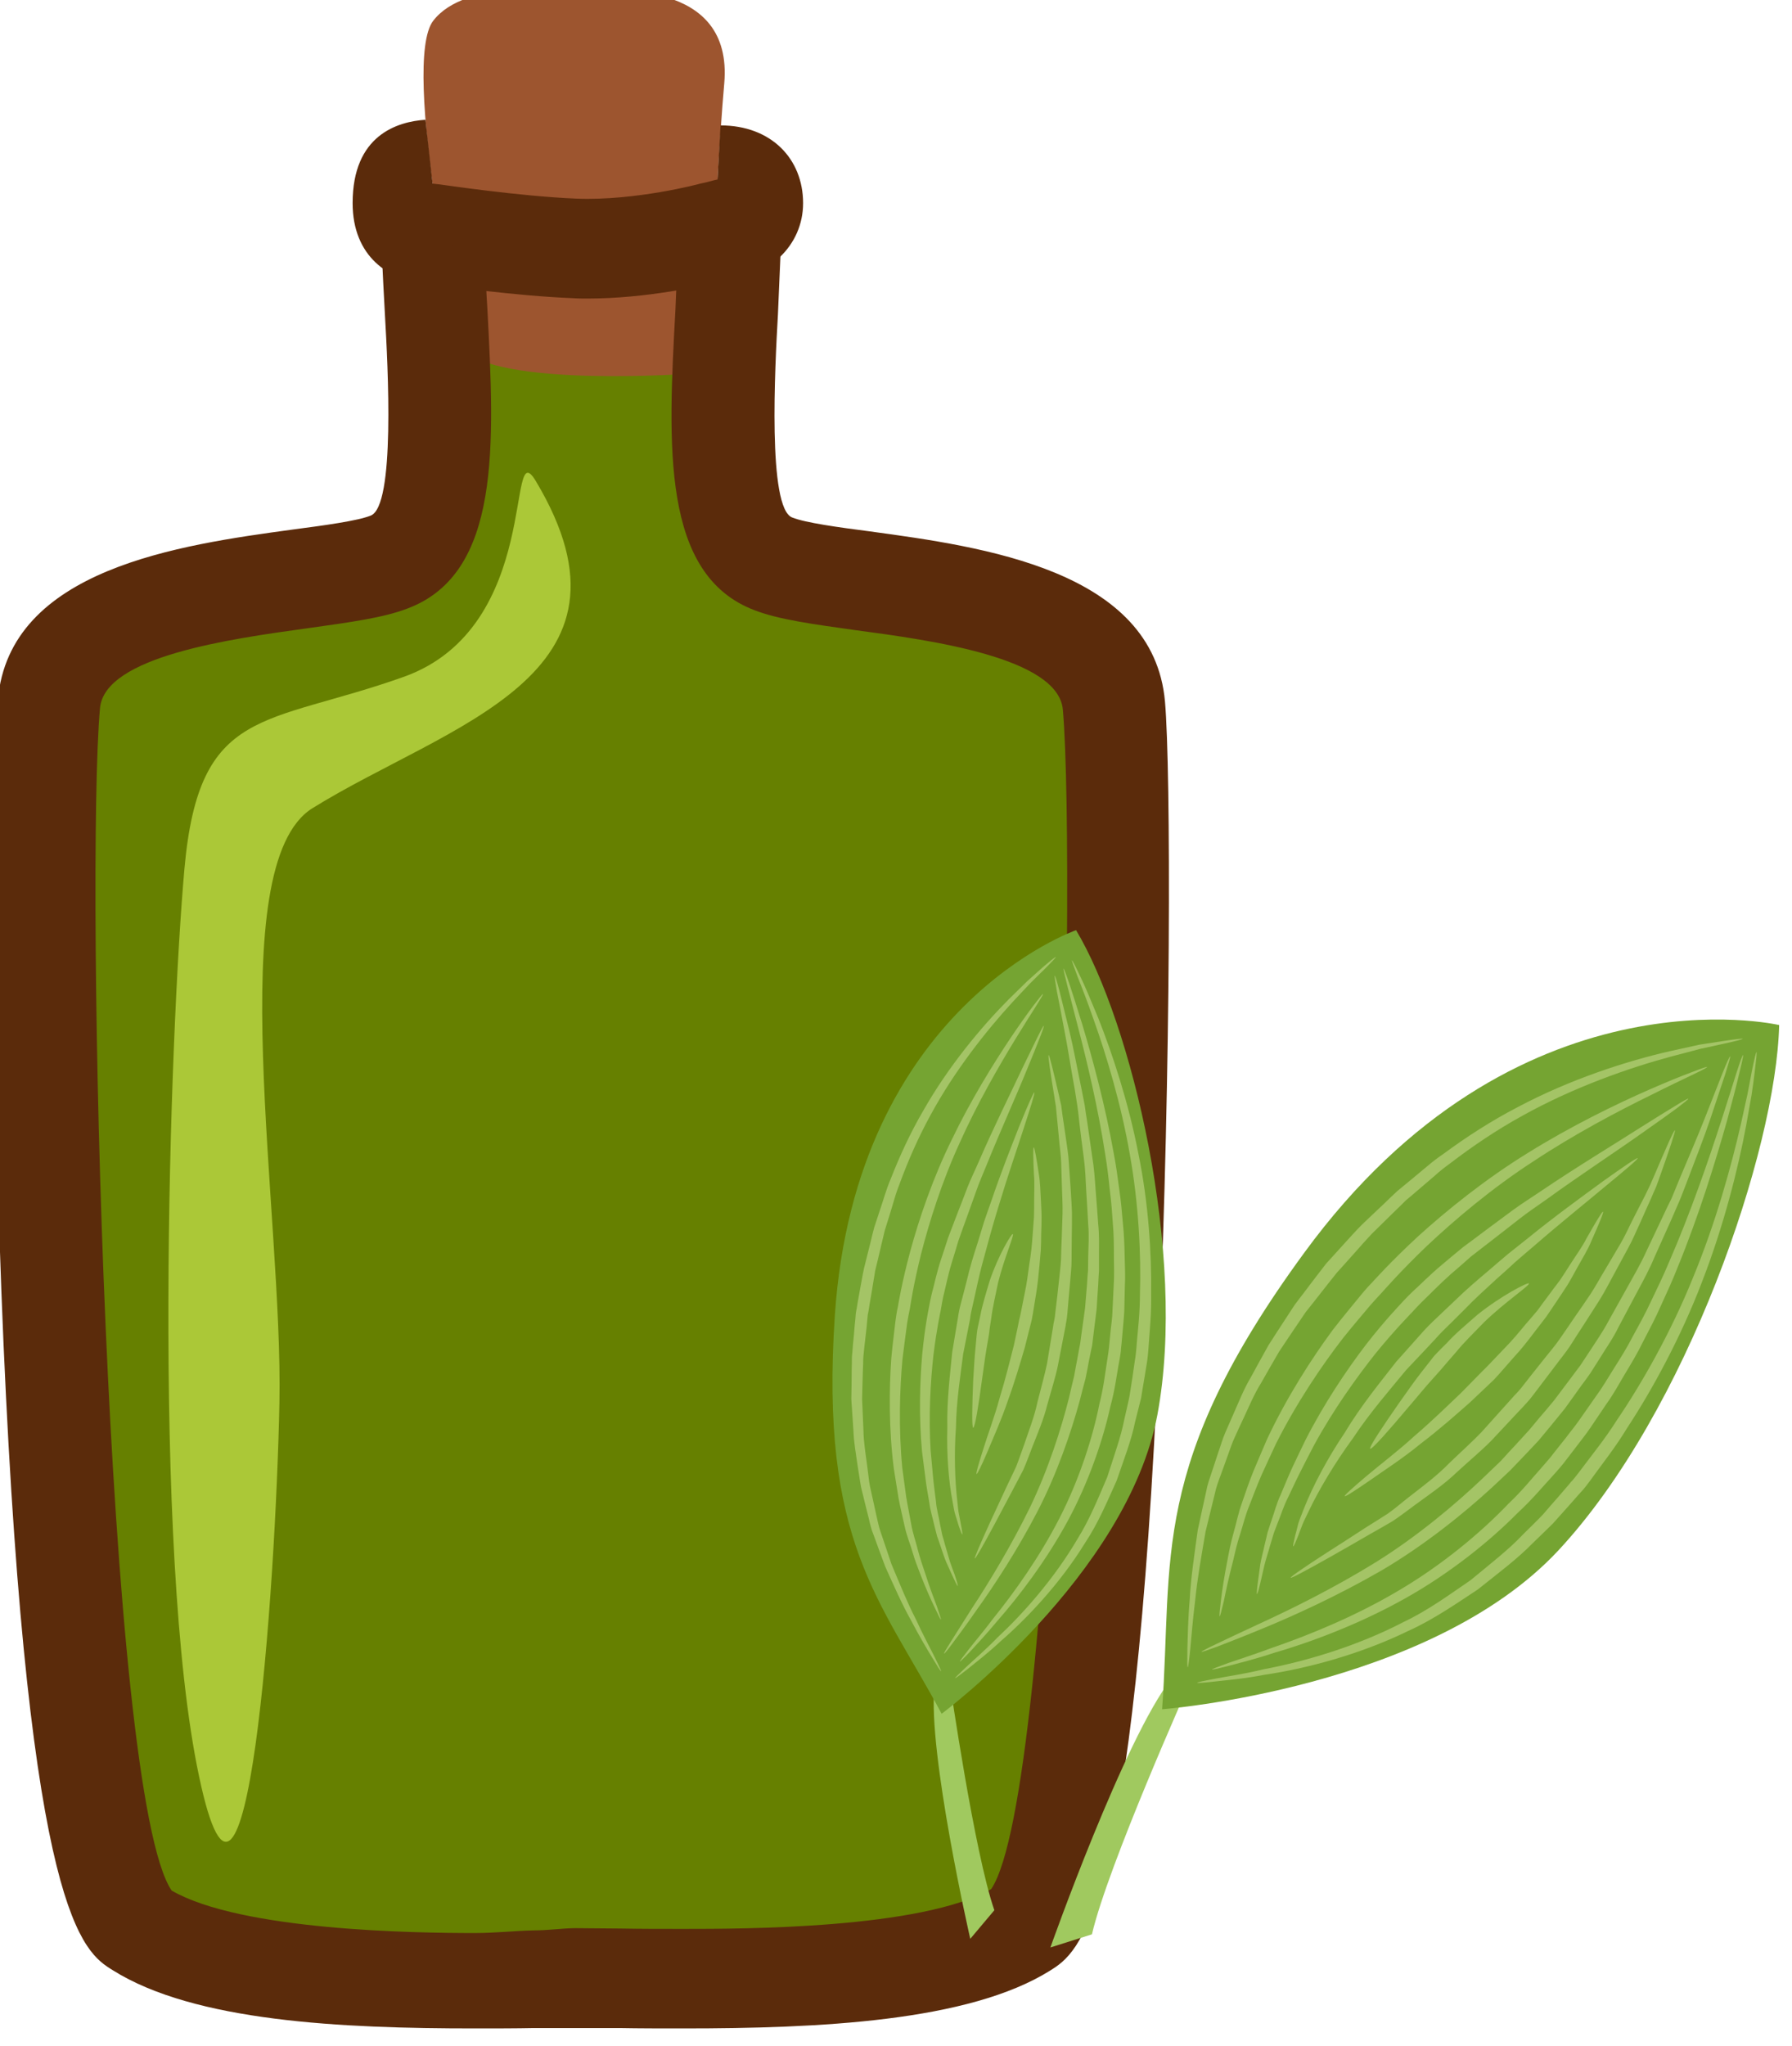
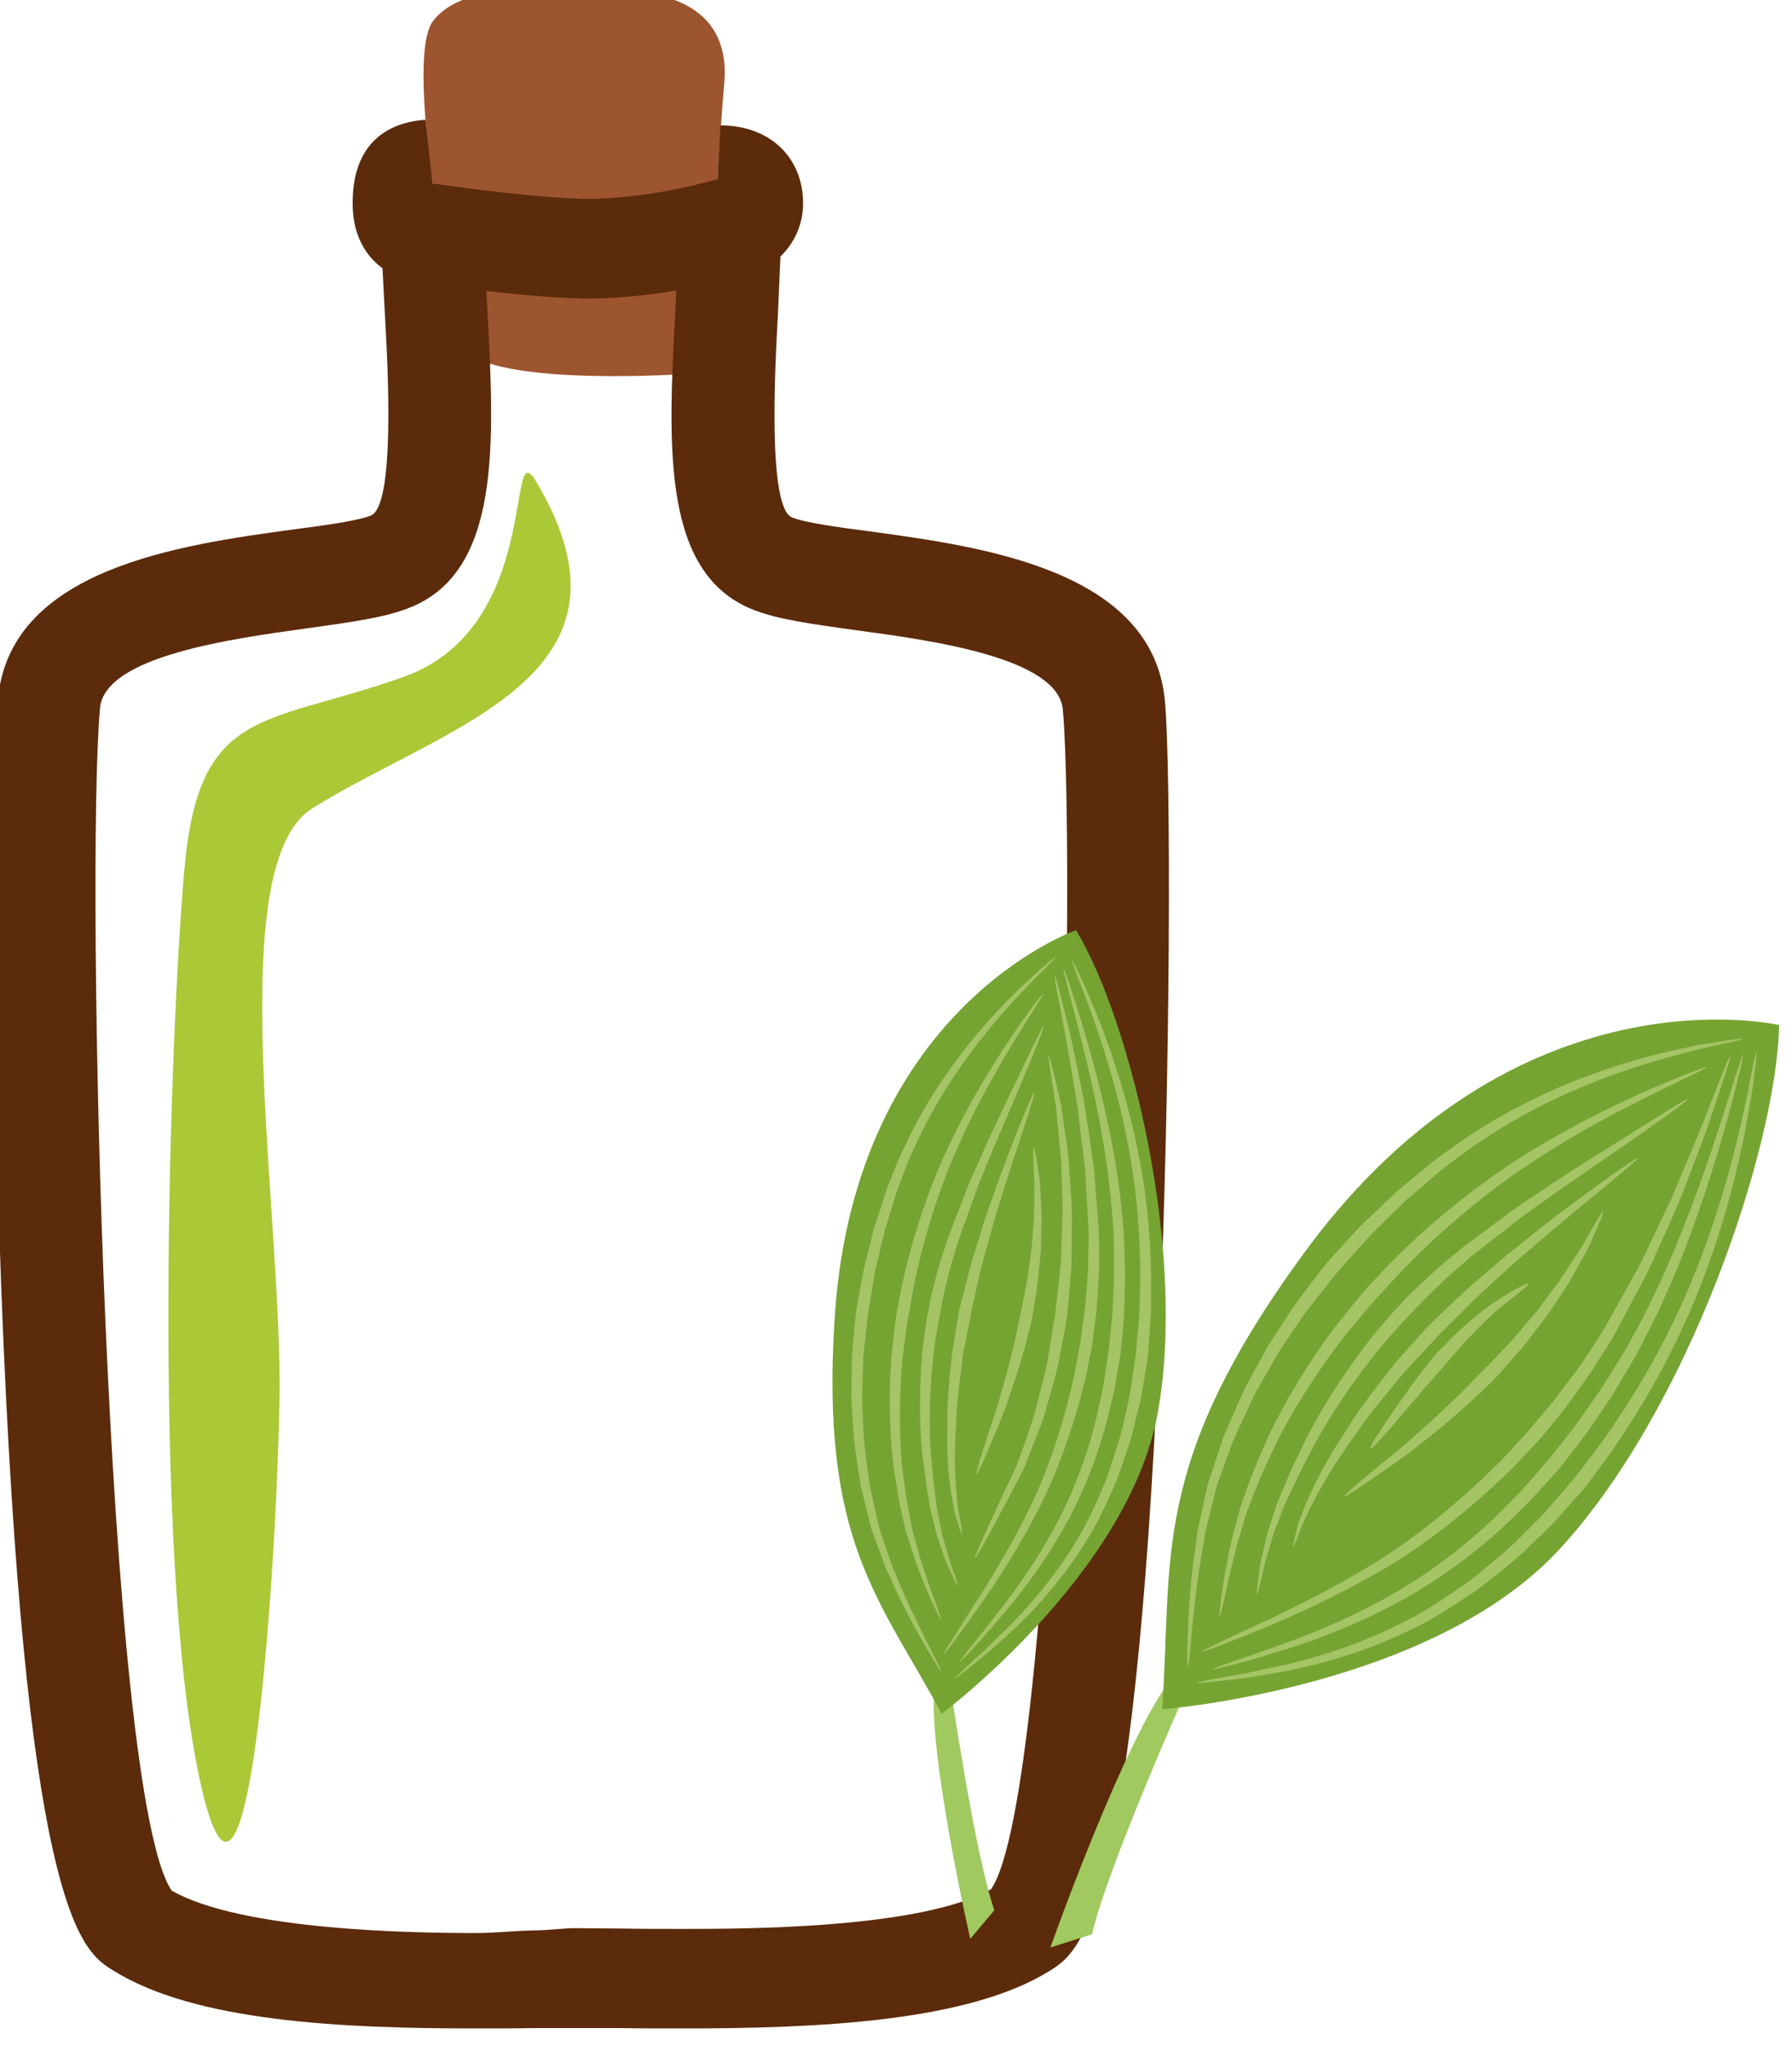
<svg xmlns="http://www.w3.org/2000/svg" xmlns:ns1="http://www.inkscape.org/namespaces/inkscape" xmlns:ns2="http://sodipodi.sourceforge.net/DTD/sodipodi-0.dtd" width="319.255mm" height="364.389mm" viewBox="0 0 319.255 364.389" version="1.1" id="svg8" ns1:version="0.92.4 (5da689c313, 2019-01-14)" ns2:docname="Aroma medvědího česneku.svg">
  <defs id="defs2">
    <style type="text/css" id="style2">
    .fil5 {fill:#2D1106;fill-rule:nonzero}
    .fil4 {fill:#562314;fill-rule:nonzero}
    .fil2 {fill:#5B2B0B;fill-rule:nonzero}
    .fil1 {fill:#9D552F;fill-rule:nonzero}
    .fil0 {fill:#E0E0E0;fill-rule:nonzero}
    .fil6 {fill:#E5E5E5;fill-rule:nonzero}
    .fil7 {fill:white;fill-rule:nonzero}
    .fil3 {fill:white;fill-rule:nonzero;}
   </style>
    <style type="text/css" id="style2-3">
    .fil2 {fill:#662E12;fill-rule:nonzero}
    .fil1 {fill:#7FA53D;fill-rule:nonzero}
    .fil3 {fill:#9B8138;fill-rule:nonzero}
    .fil0 {fill:#AACC79;fill-rule:nonzero}
   </style>
    <style type="text/css" id="style2-34">
    .fil0 {fill:#449306;fill-rule:nonzero}
   </style>
    <style type="text/css" id="style2-6">
    .fil1 {fill:#A63621;fill-rule:nonzero}
    .fil0 {fill:#45AF51;fill-rule:nonzero}
    .fil2 {fill:#ECC500;fill-rule:nonzero}
   </style>
    <style type="text/css" id="style2-0">
    .fil1 {fill:#8E8530;fill-rule:nonzero}
    .fil0 {fill:#A39C43;fill-rule:nonzero}
    .fil2 {fill:#A89F4A;fill-rule:nonzero}
    .fil3 {fill:#BFB85A;fill-rule:nonzero}
   </style>
    <style type="text/css" id="style2-33">
    .str0 {stroke:white;stroke-width:70.56}
    .fil1 {fill:#2E0F57;fill-rule:nonzero}
    .fil4 {fill:#451682;fill-rule:nonzero}
    .fil2 {fill:#8F6EC4;fill-rule:nonzero}
    .fil3 {fill:#B09ADB;fill-rule:nonzero}
    .fil0 {fill:white;fill-rule:nonzero}
   </style>
    <style type="text/css" id="style2-69">
    .fil1 {fill:#1D1928;fill-rule:nonzero}
    .fil3 {fill:#2D293D;fill-rule:nonzero}
    .fil2 {fill:#363349;fill-rule:nonzero}
    .fil0 {fill:#4B7903;fill-rule:nonzero}
    .fil4 {fill:#7C6447;fill-rule:nonzero}
    .fil5 {fill:#8E795C;fill-rule:nonzero}
   </style>
    <style type="text/css" id="style2-07">
    .fil5 {fill:#45AF51;fill-rule:nonzero}
    .fil4 {fill:#662E12;fill-rule:nonzero}
    .fil2 {fill:#93360C;fill-rule:nonzero}
    .fil3 {fill:#BF5D36;fill-rule:nonzero}
    .fil1 {fill:#CC5E21;fill-rule:nonzero}
    .fil0 {fill:#EAB234;fill-rule:nonzero}
   </style>
    <style type="text/css" id="style2-2">
    .fil0 {fill:#287C1C;fill-rule:nonzero}
    .fil5 {fill:#890A0A;fill-rule:nonzero}
    .fil2 {fill:#961212;fill-rule:nonzero}
    .fil4 {fill:#A30D0D;fill-rule:nonzero}
    .fil1 {fill:#AF1B1B;fill-rule:nonzero}
    .fil6 {fill:#B72020;fill-rule:nonzero}
    .fil3 {fill:#D14242;fill-rule:nonzero}
   </style>
    <style type="text/css" id="style2-7">
    .fil5 {fill:#2D1106;fill-rule:nonzero}
    .fil4 {fill:#562314;fill-rule:nonzero}
    .fil2 {fill:#5B2B0B;fill-rule:nonzero}
    .fil1 {fill:#9D552F;fill-rule:nonzero}
    .fil0 {fill:#E0E0E0;fill-rule:nonzero}
    .fil6 {fill:#E5E5E5;fill-rule:nonzero}
    .fil7 {fill:white;fill-rule:nonzero}
    .fil3 {fill:white;fill-rule:nonzero;}
   </style>
    <style type="text/css" id="style2-3-4">
    .fil2 {fill:#662E12;fill-rule:nonzero}
    .fil1 {fill:#7FA53D;fill-rule:nonzero}
    .fil3 {fill:#9B8138;fill-rule:nonzero}
    .fil0 {fill:#AACC79;fill-rule:nonzero}
   </style>
    <style type="text/css" id="style2-34-5">
    .fil0 {fill:#449306;fill-rule:nonzero}
   </style>
    <style type="text/css" id="style2-6-8">
    .fil1 {fill:#A63621;fill-rule:nonzero}
    .fil0 {fill:#45AF51;fill-rule:nonzero}
    .fil2 {fill:#ECC500;fill-rule:nonzero}
   </style>
    <style type="text/css" id="style2-0-1">
    .fil1 {fill:#8E8530;fill-rule:nonzero}
    .fil0 {fill:#A39C43;fill-rule:nonzero}
    .fil2 {fill:#A89F4A;fill-rule:nonzero}
    .fil3 {fill:#BFB85A;fill-rule:nonzero}
   </style>
    <style type="text/css" id="style2-33-5">
    .str0 {stroke:white;stroke-width:70.56}
    .fil1 {fill:#2E0F57;fill-rule:nonzero}
    .fil4 {fill:#451682;fill-rule:nonzero}
    .fil2 {fill:#8F6EC4;fill-rule:nonzero}
    .fil3 {fill:#B09ADB;fill-rule:nonzero}
    .fil0 {fill:white;fill-rule:nonzero}
   </style>
    <style type="text/css" id="style2-69-2">
    .fil1 {fill:#1D1928;fill-rule:nonzero}
    .fil3 {fill:#2D293D;fill-rule:nonzero}
    .fil2 {fill:#363349;fill-rule:nonzero}
    .fil0 {fill:#4B7903;fill-rule:nonzero}
    .fil4 {fill:#7C6447;fill-rule:nonzero}
    .fil5 {fill:#8E795C;fill-rule:nonzero}
   </style>
    <style type="text/css" id="style2-07-7">
    .fil5 {fill:#45AF51;fill-rule:nonzero}
    .fil4 {fill:#662E12;fill-rule:nonzero}
    .fil2 {fill:#93360C;fill-rule:nonzero}
    .fil3 {fill:#BF5D36;fill-rule:nonzero}
    .fil1 {fill:#CC5E21;fill-rule:nonzero}
    .fil0 {fill:#EAB234;fill-rule:nonzero}
   </style>
    <style type="text/css" id="style2-2-8">
    .fil0 {fill:#287C1C;fill-rule:nonzero}
    .fil5 {fill:#890A0A;fill-rule:nonzero}
    .fil2 {fill:#961212;fill-rule:nonzero}
    .fil4 {fill:#A30D0D;fill-rule:nonzero}
    .fil1 {fill:#AF1B1B;fill-rule:nonzero}
    .fil6 {fill:#B72020;fill-rule:nonzero}
    .fil3 {fill:#D14242;fill-rule:nonzero}
   </style>
    <style type="text/css" id="style2-4">
    .fil3 {fill:#4F78EE;fill-rule:nonzero}
    .fil4 {fill:#5C2123;fill-rule:nonzero}
    .fil9 {fill:#6022D6;fill-rule:nonzero}
    .fil1 {fill:#68652F;fill-rule:nonzero}
    .fil7 {fill:#7C7A89;fill-rule:nonzero}
    .fil5 {fill:#7F8599;fill-rule:nonzero}
    .fil6 {fill:#B9BABE;fill-rule:nonzero}
    .fil8 {fill:#CDCFD3;fill-rule:nonzero}
    .fil2 {fill:#E5C923;fill-rule:nonzero}
    .fil0 {fill:#F2E8BB;fill-rule:nonzero}
   </style>
    <style type="text/css" id="style2-5">
    .fil5 {fill:#2D1106;fill-rule:nonzero}
    .fil4 {fill:#562314;fill-rule:nonzero}
    .fil2 {fill:#5B2B0B;fill-rule:nonzero}
    .fil1 {fill:#9D552F;fill-rule:nonzero}
    .fil0 {fill:#E0E0E0;fill-rule:nonzero}
    .fil6 {fill:#E5E5E5;fill-rule:nonzero}
    .fil7 {fill:white;fill-rule:nonzero}
    .fil3 {fill:white;fill-rule:nonzero;}
   </style>
    <style type="text/css" id="style2-3-3">
    .fil2 {fill:#662E12;fill-rule:nonzero}
    .fil1 {fill:#7FA53D;fill-rule:nonzero}
    .fil3 {fill:#9B8138;fill-rule:nonzero}
    .fil0 {fill:#AACC79;fill-rule:nonzero}
   </style>
    <style type="text/css" id="style2-34-3">
    .fil0 {fill:#449306;fill-rule:nonzero}
   </style>
    <style type="text/css" id="style2-6-6">
    .fil1 {fill:#A63621;fill-rule:nonzero}
    .fil0 {fill:#45AF51;fill-rule:nonzero}
    .fil2 {fill:#ECC500;fill-rule:nonzero}
   </style>
    <style type="text/css" id="style2-0-0">
    .fil1 {fill:#8E8530;fill-rule:nonzero}
    .fil0 {fill:#A39C43;fill-rule:nonzero}
    .fil2 {fill:#A89F4A;fill-rule:nonzero}
    .fil3 {fill:#BFB85A;fill-rule:nonzero}
   </style>
    <style type="text/css" id="style2-33-52">
    .str0 {stroke:white;stroke-width:70.56}
    .fil1 {fill:#2E0F57;fill-rule:nonzero}
    .fil4 {fill:#451682;fill-rule:nonzero}
    .fil2 {fill:#8F6EC4;fill-rule:nonzero}
    .fil3 {fill:#B09ADB;fill-rule:nonzero}
    .fil0 {fill:white;fill-rule:nonzero}
   </style>
    <style type="text/css" id="style2-69-29">
    .fil1 {fill:#1D1928;fill-rule:nonzero}
    .fil3 {fill:#2D293D;fill-rule:nonzero}
    .fil2 {fill:#363349;fill-rule:nonzero}
    .fil0 {fill:#4B7903;fill-rule:nonzero}
    .fil4 {fill:#7C6447;fill-rule:nonzero}
    .fil5 {fill:#8E795C;fill-rule:nonzero}
   </style>
    <style type="text/css" id="style2-07-3">
    .fil5 {fill:#45AF51;fill-rule:nonzero}
    .fil4 {fill:#662E12;fill-rule:nonzero}
    .fil2 {fill:#93360C;fill-rule:nonzero}
    .fil3 {fill:#BF5D36;fill-rule:nonzero}
    .fil1 {fill:#CC5E21;fill-rule:nonzero}
    .fil0 {fill:#EAB234;fill-rule:nonzero}
   </style>
    <style type="text/css" id="style2-2-0">
    .fil0 {fill:#287C1C;fill-rule:nonzero}
    .fil5 {fill:#890A0A;fill-rule:nonzero}
    .fil2 {fill:#961212;fill-rule:nonzero}
    .fil4 {fill:#A30D0D;fill-rule:nonzero}
    .fil1 {fill:#AF1B1B;fill-rule:nonzero}
    .fil6 {fill:#B72020;fill-rule:nonzero}
    .fil3 {fill:#D14242;fill-rule:nonzero}
   </style>
    <style type="text/css" id="style2-8">
   
    .str0 {stroke:white;stroke-width:70.56}
    .fil3 {fill:#30561A;fill-rule:nonzero}
    .fil4 {fill:#3C6626;fill-rule:nonzero}
    .fil2 {fill:#4E7A34;fill-rule:nonzero}
    .fil1 {fill:#72915D;fill-rule:nonzero}
    .fil7 {fill:#CE9E63;fill-rule:nonzero}
    .fil6 {fill:#D89E52;fill-rule:nonzero}
    .fil5 {fill:#D8B280;fill-rule:nonzero}
    .fil0 {fill:white;fill-rule:nonzero}
   
  </style>
    <style type="text/css" id="style2-00">
   
    .fil2 {fill:#827850;fill-rule:nonzero}
    .fil0 {fill:#CFD875;fill-rule:nonzero}
    .fil1 {fill:#DDD8C3;fill-rule:nonzero}
   
  </style>
    <style type="text/css" id="style2-1">
   
    .fil1 {fill:#75A432;fill-rule:nonzero}
    .fil0 {fill:#A0C95F;fill-rule:nonzero}
    .fil2 {fill:#A4C466;fill-rule:nonzero}
   
  </style>
  </defs>
  <ns2:namedview id="base" pagecolor="#ffffff" bordercolor="#666666" borderopacity="1.0" ns1:pageopacity="0.0" ns1:pageshadow="2" ns1:zoom="0.35" ns1:cx="1458.7703" ns1:cy="768.10908" ns1:document-units="mm" ns1:current-layer="Vrstva_x0020_1" showgrid="false" ns1:window-width="1920" ns1:window-height="1001" ns1:window-x="-9" ns1:window-y="-9" ns1:window-maximized="1" />
  <g ns1:label="Vrstva 1" ns1:groupmode="layer" id="layer1" transform="translate(416.204,135.415)">
    <g ns1:label="Vrstva 1" ns1:groupmode="layer" transform="matrix(0.873,0,0,0.873,-38.26,-28.614)" id="layer1-8">
      <g ns1:label="Vrstva 1" ns1:groupmode="layer" transform="matrix(1.064,0,0,1.064,-32.549,55.262)" id="layer1-0">
        <g transform="matrix(0.072,0,0,0.072,-952.342,-1022.284)" id="Vrstva_x0020_1">
-           <path ns1:connector-curvature="0" d="m 9881,12395 c 37,36 66,82 63,154 -13,352 -68,762 117,833 185,70 878,42 907,377 29,335 10,3098 -244,3257 -253,158 -892,131 -1189,131 -293,0 -907,26 -1161,-132 -253,-159 -273,-2925 -243,-3260 29,-335 721,-308 907,-378 185,-71 130,-476 117,-828 -3,-85 35,-135 84,-171 46,-32 75,-49 308,-49 260,0 291,24 334,66 z" style="fill:#668000;fill-rule:nonzero" id="path7" class="fil0" />
          <path ns1:connector-curvature="0" d="m 9229,12807 c 0,0 -162,-760 -74,-872 87,-112 336,-80 404,-80 69,0 395,-32 371,247 -6,66 -14,188 -18,256 -15,209 -47,345 -73,517 0,0 -516,38 -610,-68 z" style="fill:#9d552f;fill-rule:nonzero" id="path9" class="fil1" />
          <path ns1:connector-curvature="0" d="m 9920,12214 -8,144 -9,2 -19,5 -18,4 c -2,1 -173,46 -329,40 -152,-6 -364,-38 -366,-38 l -18,-2 -19,-170 c -75,5 -194,41 -194,222 0,142 97,208 197,213 43,7 237,34 389,40 14,1 27,1 40,1 157,0 307,-34 357,-46 125,-8 217,-95 217,-208 0,-118 -85,-207 -220,-207 z" style="fill:#5b2b0b;fill-rule:nonzero" id="path11" class="fil2" />
          <path ns1:connector-curvature="0" d="m 11104,13748 c -31,-350 -485,-412 -786,-453 -85,-11 -172,-23 -207,-37 -66,-25 -46,-400 -38,-541 2,-55 5,-110 7,-163 1,-30 -1,-59 -8,-87 -66,64 -169,139 -268,156 -2,27 -3,53 -4,80 -20,364 -38,708 211,802 65,25 155,37 269,53 202,27 540,73 552,212 38,439 -16,2883 -191,3140 -186,106 -662,106 -820,106 -60,0 -116,0 -167,-1 -44,0 -84,-1 -120,-1 -34,0 -72,6 -113,6 -48,1 -100,7 -156,7 h -1 c -156,0 -620,-6 -806,-113 -176,-257 -230,-2709 -191,-3148 12,-139 350,-185 552,-213 114,-16 204,-28 268,-53 249,-94 231,-436 212,-797 -3,-47 -5,-93 -7,-140 -11,-6 -22,-13 -33,-20 0,0 0,0 0,-1 -16,-2 -32,-4 -47,-8 -42,-11 -89,-31 -118,-63 -16,-19 -34,-43 -46,-68 -25,53 -31,107 -30,150 2,54 5,109 8,164 8,140 28,511 -38,536 -35,14 -123,26 -207,37 -301,41 -756,104 -786,454 -16,182 -17,982 15,1713 67,1529 212,1620 291,1669 218,137 610,155 964,155 56,0 110,0 158,-1 41,0 78,0 112,0 34,0 73,0 116,0 52,1 109,1 170,1 361,0 760,-18 977,-154 78,-49 224,-140 290,-1668 32,-730 32,-1529 16,-1711 z" style="fill:#5b2b0b;fill-rule:nonzero" id="path13" class="fil2" />
          <path ns1:connector-curvature="0" d="m 9428,13161 c -81,-135 19,388 -351,521 -371,132 -546,76 -585,511 -39,436 -88,1820 39,2417 126,597 204,-493 214,-995 10,-502 -156,-1431 88,-1583 361,-224 907,-350 595,-871 z" style="fill:#abc837;;fill-rule:nonzero" id="path15" class="fil3" />
          <g transform="matrix(0.522,0,0,0.522,5994.824,8511.912)" id="Vrstva_x0020_1-1">
            <path d="m 9912,15041 c 0,0 -416,929 -497,1278 l -212,67 c 0,0 377,-1065 619,-1373 z" style="fill:#a0c95f;fill-rule:nonzero" id="path7-2" class="fil0" ns1:connector-curvature="0" />
            <path d="m 9773,15171 c 0,0 1365,-104 2023,-811 658,-708 1111,-2045 1126,-2679 0,0 -1344,-315 -2424,1162 -794,1084 -669,1561 -725,2328 z" style="fill:#75a432;fill-rule:nonzero" id="path9-7" class="fil1" ns1:connector-curvature="0" />
            <path d="m 9952,15036 c 0,2 35,0 95,-7 60,-7 147,-14 249,-34 205,-30 479,-100 732,-223 129,-58 245,-139 356,-212 103,-82 203,-157 278,-234 38,-37 74,-71 105,-102 30,-33 55,-62 77,-86 42,-48 68,-77 71,-80 4,-3 30,-35 70,-91 41,-57 102,-133 162,-232 127,-193 274,-462 382,-746 110,-283 184,-577 225,-798 10,-56 19,-107 27,-152 7,-45 12,-85 16,-117 8,-66 12,-103 9,-103 -2,-1 -11,36 -24,100 -6,32 -13,71 -22,116 -10,45 -21,95 -33,150 -50,219 -130,508 -245,785 -112,278 -262,541 -390,729 -61,96 -122,170 -162,224 -41,55 -67,87 -71,89 -2,4 -27,32 -68,80 -21,24 -46,52 -74,85 -29,31 -64,64 -101,101 -72,77 -168,151 -268,234 -107,73 -218,155 -343,214 -244,127 -511,203 -714,241 -101,25 -187,36 -246,48 -59,11 -93,18 -93,21 z" style="fill:#a4c466;fill-rule:nonzero" id="path11-31" class="fil2" ns1:connector-curvature="0" />
            <path d="m 10028,14968 c 1,2 32,-5 87,-19 55,-15 134,-34 227,-65 187,-54 434,-146 665,-275 231,-128 439,-296 580,-439 74,-68 128,-134 169,-178 41,-45 64,-73 66,-76 3,-4 27,-35 66,-86 20,-27 45,-57 70,-94 25,-37 53,-78 83,-123 32,-44 61,-96 92,-149 32,-53 66,-109 95,-169 31,-60 64,-121 92,-186 29,-63 59,-128 85,-195 108,-263 191,-534 249,-738 28,-102 50,-187 64,-247 15,-60 22,-95 20,-95 -3,-1 -15,32 -34,91 -18,59 -45,142 -77,243 -65,201 -156,468 -269,727 -27,65 -58,128 -88,191 -29,63 -62,123 -94,181 -30,59 -64,113 -97,165 -32,51 -61,101 -93,144 -31,44 -59,84 -84,120 -25,36 -50,65 -69,91 -40,50 -64,80 -66,83 -2,4 -25,32 -64,76 -40,44 -91,109 -163,177 -135,142 -336,311 -559,442 -222,132 -464,230 -648,293 -91,34 -168,58 -222,77 -53,19 -84,31 -83,33 z" style="fill:#a4c466;fill-rule:nonzero" id="path13-9" class="fil2" ns1:connector-curvature="0" />
            <path d="m 9974,14878 c 1,2 30,-8 82,-27 51,-20 124,-48 211,-84 175,-71 404,-176 624,-303 220,-129 419,-290 562,-421 36,-33 68,-64 97,-91 28,-29 52,-54 72,-75 40,-42 64,-68 67,-71 3,-2 27,-32 67,-80 20,-25 44,-54 71,-87 25,-35 54,-74 84,-117 16,-21 32,-43 48,-66 15,-24 31,-49 47,-74 31,-51 68,-102 96,-160 31,-58 62,-117 94,-177 32,-59 65,-120 91,-183 28,-63 56,-125 84,-187 13,-31 27,-61 40,-92 13,-30 24,-61 36,-91 45,-119 89,-230 122,-327 32,-97 59,-178 78,-234 18,-57 27,-89 25,-90 -3,-1 -17,30 -39,85 -22,55 -53,134 -90,229 -37,95 -85,204 -134,322 -12,29 -24,60 -37,90 -15,29 -29,59 -43,89 -29,61 -58,122 -87,184 -28,62 -63,121 -95,179 -33,59 -65,116 -96,172 -30,57 -66,107 -98,157 -16,24 -32,48 -47,71 -17,22 -33,44 -48,64 -31,42 -60,79 -85,113 -27,33 -51,61 -71,84 -40,48 -63,76 -67,79 -2,2 -26,28 -64,70 -20,21 -43,46 -69,75 -28,27 -60,57 -94,90 -138,131 -331,294 -543,426 -213,132 -438,243 -609,321 -86,40 -156,73 -206,97 -49,23 -77,38 -76,40 z" style="fill:#a4c466;fill-rule:nonzero" id="path15-8" class="fil2" ns1:connector-curvature="0" />
            <path d="m 9904,14957 c 2,0 7,-34 13,-95 6,-60 12,-146 25,-248 10,-103 31,-222 53,-350 15,-62 31,-127 47,-192 7,-34 19,-66 31,-98 12,-32 23,-64 35,-97 12,-32 22,-65 37,-96 14,-31 28,-62 43,-93 29,-62 54,-123 89,-179 32,-56 63,-111 93,-162 33,-50 65,-97 94,-140 15,-22 29,-43 42,-62 15,-19 29,-37 43,-54 26,-34 50,-63 69,-88 20,-25 36,-45 47,-59 12,-13 19,-21 20,-22 3,-3 30,-34 76,-85 22,-25 49,-56 81,-90 33,-33 71,-69 111,-109 20,-20 42,-40 63,-62 24,-20 48,-40 72,-61 25,-21 50,-43 76,-65 25,-23 52,-44 81,-65 111,-85 235,-169 366,-241 262,-146 546,-245 762,-303 54,-14 104,-27 148,-39 44,-9 83,-18 115,-25 64,-14 100,-23 100,-26 0,-2 -38,2 -103,12 -32,5 -71,11 -117,18 -44,10 -95,21 -150,33 -220,50 -510,143 -779,286 -135,70 -263,153 -378,238 -30,20 -58,42 -84,64 -26,22 -53,44 -78,65 -25,21 -50,41 -74,61 -23,21 -44,42 -65,62 -42,40 -81,76 -115,109 -34,34 -61,65 -85,91 -46,51 -74,82 -77,85 -2,2 -9,10 -21,23 -11,15 -27,35 -47,61 -19,25 -43,56 -69,91 -13,17 -28,36 -42,55 -14,21 -28,42 -42,64 -30,45 -61,94 -94,145 -30,53 -60,109 -92,167 -34,57 -59,121 -87,184 -14,32 -28,64 -42,96 -14,32 -23,66 -35,99 -11,33 -22,67 -33,100 -11,33 -23,65 -29,100 -15,67 -29,133 -43,197 -18,130 -36,250 -41,354 -9,104 -10,190 -12,251 -1,60 -1,95 2,95 z" style="fill:#a4c466;fill-rule:nonzero" id="path17" class="fil2" ns1:connector-curvature="0" />
            <path d="m 10067,14697 c 2,1 9,-28 21,-77 10,-50 25,-121 47,-205 10,-43 20,-89 36,-136 15,-47 27,-99 48,-149 20,-50 39,-103 62,-155 24,-52 48,-105 73,-158 104,-207 235,-401 343,-540 55,-69 104,-125 138,-166 35,-40 58,-63 60,-66 5,-5 90,-104 228,-236 140,-132 333,-296 545,-433 210,-139 434,-257 604,-340 169,-85 285,-135 282,-141 -1,-2 -31,8 -82,28 -52,19 -125,49 -212,87 -174,76 -403,188 -620,323 -218,134 -418,296 -562,427 -143,132 -231,232 -236,237 -3,3 -26,26 -60,68 -34,42 -83,100 -138,171 -107,145 -236,345 -336,559 -23,54 -47,109 -69,162 -22,54 -40,108 -58,160 -19,52 -29,105 -43,153 -14,49 -23,95 -31,138 -17,86 -28,159 -34,209 -6,51 -9,80 -6,80 z" style="fill:#a4c466;fill-rule:nonzero" id="path19" class="fil2" ns1:connector-curvature="0" />
            <path d="m 10257,14583 c 3,1 10,-24 20,-68 5,-21 11,-48 18,-78 7,-30 19,-64 29,-101 6,-18 11,-37 17,-57 6,-19 15,-39 22,-59 17,-41 30,-85 52,-128 21,-43 41,-88 64,-133 23,-45 46,-91 70,-136 98,-180 218,-347 315,-469 98,-120 173,-195 177,-200 3,-2 22,-25 58,-61 36,-34 85,-86 148,-142 32,-27 66,-57 102,-89 38,-29 78,-61 120,-93 41,-32 84,-65 127,-99 43,-34 90,-65 135,-97 181,-131 368,-253 504,-350 68,-48 125,-88 164,-117 39,-30 61,-47 59,-49 -1,-2 -26,11 -67,37 -42,25 -101,62 -171,106 -141,90 -332,205 -518,331 -46,31 -94,61 -139,94 -44,33 -88,65 -131,97 -42,32 -83,62 -122,91 -38,31 -74,61 -107,89 -66,55 -116,107 -154,141 -37,36 -58,60 -60,62 -4,5 -80,83 -177,208 -97,127 -214,301 -308,486 -23,47 -45,94 -67,140 -21,46 -40,93 -59,138 -21,44 -32,90 -47,132 -7,21 -14,41 -20,61 -5,21 -9,40 -14,59 -8,38 -18,72 -23,103 -4,31 -8,58 -11,81 -6,44 -8,70 -6,70 z" style="fill:#a4c466;fill-rule:nonzero" id="path21" class="fil2" ns1:connector-curvature="0" />
-             <path d="m 10429,14500 c 3,4 83,-39 202,-106 60,-34 130,-74 204,-117 38,-21 76,-43 115,-66 38,-25 75,-54 112,-81 75,-55 152,-107 215,-168 64,-59 127,-111 177,-162 96,-103 162,-173 166,-177 1,-3 22,-21 49,-58 28,-37 67,-88 113,-149 22,-30 49,-62 73,-98 23,-37 48,-75 74,-115 25,-40 52,-80 78,-122 26,-42 49,-87 73,-131 24,-44 48,-88 71,-131 24,-43 42,-88 62,-130 19,-43 37,-84 55,-123 8,-20 17,-39 25,-57 7,-19 14,-37 20,-55 50,-140 81,-234 77,-236 -5,-2 -45,89 -103,225 -7,17 -15,35 -23,53 -9,18 -18,37 -27,56 -20,38 -40,78 -61,119 -21,41 -40,85 -65,127 -25,42 -50,84 -75,127 -26,42 -49,86 -76,127 -27,40 -54,80 -81,118 -26,39 -52,76 -76,111 -24,35 -51,66 -74,95 -47,59 -86,108 -114,144 -27,36 -48,53 -49,56 -4,4 -67,75 -160,178 -47,50 -107,103 -169,163 -60,62 -133,116 -205,172 -36,28 -70,58 -107,84 -38,24 -75,48 -111,70 -72,47 -139,90 -197,127 -115,74 -190,126 -188,130 z" style="fill:#a4c466;fill-rule:nonzero" id="path23" class="fil2" ns1:connector-curvature="0" />
            <path d="m 10442,14340 c 3,1 11,-18 24,-50 6,-16 14,-36 22,-58 9,-23 22,-47 34,-73 51,-107 132,-244 226,-372 88,-133 194,-253 270,-346 83,-88 140,-148 143,-152 2,-1 17,-20 45,-48 28,-27 67,-66 113,-112 46,-48 102,-99 162,-154 31,-27 62,-55 93,-84 32,-28 65,-56 98,-84 131,-114 266,-222 365,-305 100,-82 166,-138 163,-142 -3,-4 -75,45 -180,120 -105,77 -245,178 -380,288 -34,27 -68,54 -102,81 -33,28 -65,55 -96,82 -63,53 -121,103 -169,150 -48,45 -88,84 -117,111 -29,28 -45,46 -47,48 -3,3 -59,66 -141,158 -75,97 -179,222 -262,361 -90,133 -165,276 -209,388 -11,29 -22,54 -29,77 -6,24 -11,45 -16,62 -8,34 -12,53 -10,54 z" style="fill:#a4c466;fill-rule:nonzero" id="path25" class="fil2" ns1:connector-curvature="0" />
            <path d="m 10705,14084 c 3,4 52,-28 125,-78 72,-51 171,-114 263,-190 95,-72 184,-151 252,-211 66,-62 111,-105 113,-107 4,-2 49,-52 113,-126 34,-36 69,-81 106,-130 18,-24 38,-48 57,-74 18,-26 36,-53 54,-80 18,-27 36,-53 53,-80 17,-27 31,-55 46,-81 29,-53 59,-100 77,-145 39,-88 64,-147 59,-149 -4,-2 -37,53 -84,136 -21,42 -54,87 -86,137 -16,25 -32,51 -50,77 -19,25 -38,50 -57,76 -19,25 -38,51 -56,76 -20,24 -40,47 -60,70 -38,46 -74,89 -108,123 -66,70 -112,117 -115,119 -3,3 -45,46 -108,110 -64,61 -149,144 -238,220 -86,79 -181,150 -248,207 -67,57 -111,96 -108,100 z" style="fill:#a4c466;fill-rule:nonzero" id="path27" class="fil2" ns1:connector-curvature="0" />
            <path d="m 10835,13842 c 8,6 100,-99 190,-206 46,-53 90,-108 126,-147 35,-39 59,-66 60,-68 1,-2 27,-31 64,-74 36,-45 90,-97 142,-151 108,-104 233,-187 228,-197 -4,-8 -141,62 -262,159 -57,50 -117,100 -156,144 -42,41 -69,70 -70,72 -1,2 -24,31 -57,73 -34,43 -74,100 -115,158 -80,115 -158,230 -150,237 z" style="fill:#a4c466;fill-rule:nonzero" id="path29" class="fil2" ns1:connector-curvature="0" />
            <path d="m 8690,15035 c 0,0 125,869 227,1161 l -123,146 c 0,0 -217,-950 -183,-1286 z" style="fill:#a0c95f;fill-rule:nonzero" id="path31" class="fil0" ns1:connector-curvature="0" />
            <path d="m 8648,15194 c 0,0 947,-706 1101,-1525 153,-819 -133,-2003 -415,-2472 0,0 -1125,390 -1231,1965 -78,1157 232,1447 545,2032 z" style="fill:#75a432;fill-rule:nonzero" id="path33" class="fil1" ns1:connector-curvature="0" />
            <path d="m 8717,15012 c 1,2 25,-16 66,-48 40,-33 100,-78 166,-140 135,-117 303,-294 430,-500 68,-102 115,-215 162,-319 37,-108 76,-208 94,-299 11,-45 22,-86 31,-123 6,-37 11,-70 16,-97 9,-55 14,-88 15,-92 1,-4 5,-39 9,-99 4,-60 13,-144 11,-244 3,-199 -13,-463 -66,-719 -50,-258 -132,-506 -204,-687 -19,-45 -36,-86 -51,-122 -15,-36 -30,-68 -42,-93 -24,-51 -39,-80 -41,-79 -2,0 9,31 29,84 10,26 23,58 37,95 14,37 29,78 45,124 65,182 140,431 184,685 46,255 58,516 52,712 0,98 -10,180 -15,238 -4,59 -9,94 -10,97 -1,4 -5,36 -13,90 -4,27 -9,59 -15,96 -7,36 -17,77 -27,121 -17,89 -53,187 -87,294 -44,102 -88,213 -151,314 -120,205 -280,384 -410,505 -62,64 -119,112 -157,148 -38,36 -60,57 -58,58 z" style="fill:#a4c466;fill-rule:nonzero" id="path35" class="fil2" ns1:connector-curvature="0" />
            <path d="m 8741,14928 c 1,1 21,-18 55,-54 33,-36 81,-87 135,-152 111,-126 249,-307 358,-507 109,-200 183,-419 220,-588 23,-84 32,-157 41,-208 10,-51 14,-82 13,-86 1,-4 4,-37 9,-93 2,-28 6,-62 8,-100 1,-39 2,-82 3,-129 3,-47 0,-97 -1,-150 -1,-54 -3,-110 -9,-168 -5,-58 -10,-117 -19,-177 -8,-60 -16,-121 -28,-182 -43,-242 -107,-478 -159,-652 -27,-88 -50,-160 -67,-211 -17,-50 -28,-78 -30,-78 -2,1 5,30 18,82 13,51 32,125 55,213 46,176 103,413 140,654 10,60 17,120 23,180 8,59 12,118 16,175 5,57 5,112 5,165 1,52 2,102 -1,148 -2,46 -4,88 -6,126 -1,38 -6,71 -9,98 -5,55 -9,88 -9,92 0,3 -4,34 -12,84 -8,50 -16,122 -37,204 -33,167 -101,382 -203,581 -101,198 -232,381 -338,512 -50,67 -96,120 -126,159 -30,38 -47,61 -45,62 z" style="fill:#a4c466;fill-rule:nonzero" id="path37" class="fil2" ns1:connector-curvature="0" />
            <path d="m 8660,14887 c 2,2 19,-19 47,-57 28,-38 69,-92 115,-159 95,-132 214,-314 315,-509 101,-195 172,-405 216,-566 10,-40 20,-78 29,-111 7,-34 13,-63 17,-88 10,-49 16,-79 17,-82 1,-4 4,-36 11,-90 4,-27 7,-59 12,-96 2,-37 5,-79 8,-124 1,-22 2,-46 4,-70 0,-25 0,-50 0,-76 0,-51 2,-105 -4,-161 -4,-56 -8,-113 -13,-172 -4,-58 -8,-117 -18,-176 -8,-58 -17,-117 -25,-174 -5,-29 -9,-58 -13,-86 -5,-28 -11,-55 -16,-82 -23,-109 -41,-210 -62,-296 -21,-85 -39,-156 -51,-206 -13,-50 -22,-78 -24,-77 -2,0 2,29 11,80 10,50 24,122 40,208 17,87 32,188 52,296 4,28 9,55 13,83 4,28 7,57 10,85 7,58 14,116 22,174 8,58 10,117 13,175 4,58 7,115 10,170 5,55 1,108 0,159 0,25 -1,50 -1,73 -2,24 -4,47 -5,70 -4,44 -7,85 -10,121 -5,36 -9,68 -13,94 -8,53 -11,85 -12,88 -1,3 -6,32 -15,81 -5,24 -10,53 -16,86 -8,33 -17,70 -26,110 -40,159 -106,366 -200,561 -95,194 -207,379 -296,514 -44,69 -80,126 -105,166 -25,40 -39,63 -37,64 z" style="fill:#a4c466;fill-rule:nonzero" id="path39" class="fil2" ns1:connector-curvature="0" />
            <path d="m 8645,14977 c 2,-1 -11,-28 -34,-75 -23,-46 -59,-112 -96,-193 -41,-79 -80,-176 -123,-278 -18,-53 -36,-108 -55,-163 -10,-27 -15,-56 -22,-85 -6,-29 -13,-58 -19,-87 -6,-29 -14,-58 -18,-87 -4,-30 -7,-59 -11,-88 -8,-58 -17,-115 -18,-171 -2,-56 -5,-110 -7,-162 1,-51 3,-100 4,-145 1,-23 2,-44 2,-65 2,-21 4,-40 6,-59 4,-37 8,-69 11,-96 2,-27 5,-49 6,-64 3,-15 5,-24 5,-26 0,-4 6,-38 16,-96 5,-29 10,-64 17,-104 10,-39 20,-83 31,-130 6,-24 12,-49 18,-75 8,-25 16,-51 24,-77 8,-27 17,-55 25,-83 8,-28 18,-56 29,-84 42,-114 94,-232 156,-345 123,-227 285,-430 415,-572 33,-36 64,-68 91,-97 27,-27 52,-52 72,-71 40,-40 62,-64 61,-65 -2,-2 -27,18 -70,55 -21,19 -47,42 -76,68 -29,28 -60,59 -95,93 -137,138 -306,339 -436,568 -66,113 -121,233 -166,348 -12,28 -22,57 -31,85 -9,29 -18,56 -27,83 -9,27 -18,54 -26,79 -7,26 -13,51 -19,76 -12,48 -23,92 -33,132 -9,40 -14,76 -20,105 -11,59 -17,95 -17,98 -1,2 -2,11 -5,27 -1,15 -3,38 -6,65 -2,28 -5,61 -9,99 -1,18 -3,39 -5,60 0,21 0,43 -1,66 0,46 -1,96 -2,148 4,53 7,108 11,165 2,57 13,115 21,174 5,29 9,59 14,89 4,30 14,59 20,88 7,30 15,59 22,88 7,30 13,59 25,87 20,55 40,110 60,163 46,103 89,199 133,277 42,80 80,144 107,188 27,45 43,70 45,69 z" style="fill:#a4c466;fill-rule:nonzero" id="path41" class="fil2" ns1:connector-curvature="0" />
            <path d="m 8644,14713 c 2,-1 -6,-25 -20,-66 -16,-42 -38,-100 -61,-172 -12,-35 -25,-74 -36,-115 -10,-42 -26,-85 -34,-131 -8,-46 -18,-93 -26,-142 -7,-49 -13,-98 -20,-148 -19,-200 -13,-401 1,-553 9,-75 18,-139 24,-184 7,-46 14,-72 14,-75 1,-7 17,-118 57,-278 41,-161 106,-369 197,-567 89,-199 198,-388 283,-527 85,-139 146,-229 142,-232 -2,-2 -19,20 -48,58 -29,38 -68,93 -114,161 -91,136 -207,323 -302,521 -98,198 -169,409 -213,571 -44,163 -62,276 -63,282 -1,3 -7,31 -13,77 -5,46 -14,111 -21,188 -11,155 -13,361 13,563 8,50 16,100 24,150 9,49 21,97 31,143 10,47 28,90 40,131 12,42 27,80 41,116 27,70 53,128 72,167 19,40 30,63 32,62 z" style="fill:#a4c466;fill-rule:nonzero" id="path43" class="fil2" ns1:connector-curvature="0" />
            <path d="m 8730,14542 c 2,-1 -4,-23 -16,-59 -7,-18 -15,-40 -24,-66 -8,-25 -15,-54 -25,-86 -4,-16 -9,-32 -14,-49 -4,-18 -7,-36 -11,-54 -6,-38 -18,-76 -21,-117 -5,-41 -11,-83 -15,-127 -4,-43 -8,-87 -12,-131 -11,-176 -1,-354 14,-487 16,-133 36,-222 37,-228 1,-2 4,-28 13,-71 11,-42 22,-102 43,-172 11,-34 22,-72 34,-112 14,-39 28,-80 44,-123 15,-42 31,-86 47,-131 15,-44 35,-88 53,-133 72,-178 152,-354 206,-487 28,-67 50,-122 65,-161 16,-40 23,-62 21,-63 -2,-1 -13,20 -32,58 -18,37 -44,91 -76,156 -61,130 -147,302 -224,480 -19,44 -41,88 -58,132 -17,45 -34,89 -51,132 -16,42 -32,84 -47,123 -13,40 -25,78 -37,113 -23,71 -35,132 -47,175 -10,43 -14,70 -15,73 -1,5 -20,97 -33,233 -12,137 -18,318 -1,497 6,44 11,88 17,132 5,44 13,86 20,128 5,41 18,80 26,118 5,18 9,36 14,54 6,17 12,33 17,49 11,32 20,61 31,86 11,25 21,46 29,64 16,35 26,55 28,54 z" style="fill:#a4c466;fill-rule:nonzero" id="path45" class="fil2" ns1:connector-curvature="0" />
            <path d="m 8817,14402 c 4,2 43,-67 99,-171 28,-52 60,-113 95,-179 17,-33 35,-67 53,-101 16,-36 30,-74 44,-111 29,-74 61,-148 79,-222 20,-72 42,-140 54,-199 23,-120 39,-201 40,-206 -1,-3 6,-26 9,-65 3,-39 8,-95 14,-160 2,-33 7,-68 7,-106 0,-37 1,-77 1,-118 1,-40 1,-82 1,-125 -1,-42 -5,-86 -7,-129 -3,-43 -6,-86 -9,-128 -2,-43 -10,-84 -15,-124 -6,-39 -11,-78 -17,-115 -2,-18 -5,-35 -7,-53 -4,-17 -8,-33 -11,-49 -29,-125 -49,-208 -53,-207 -4,1 8,85 29,211 2,16 5,32 8,50 2,17 3,34 5,53 4,36 7,75 11,114 3,40 10,81 11,123 1,42 3,85 4,127 1,43 4,86 3,128 -1,42 -3,83 -4,123 -2,40 -3,79 -4,116 -2,37 -7,72 -10,104 -7,64 -13,119 -18,157 -3,39 -10,61 -10,64 0,5 -14,85 -33,203 -12,59 -31,125 -49,197 -15,73 -44,146 -69,220 -14,37 -26,75 -40,110 -17,35 -33,70 -49,103 -31,67 -60,130 -85,183 -49,107 -80,180 -77,182 z" style="fill:#a4c466;fill-rule:nonzero" id="path47" class="fil2" ns1:connector-curvature="0" />
            <path d="m 8753,14279 c 2,-1 0,-18 -6,-47 -3,-15 -6,-33 -10,-53 -5,-20 -6,-44 -9,-69 -12,-101 -17,-239 -7,-376 2,-137 24,-273 37,-376 20,-103 34,-172 35,-177 0,-2 2,-22 10,-55 7,-33 18,-80 30,-135 12,-55 29,-118 48,-186 9,-34 19,-69 29,-104 10,-36 21,-71 32,-107 43,-143 92,-284 126,-390 35,-107 57,-178 53,-179 -4,-2 -34,67 -76,170 -41,104 -96,243 -144,385 -13,36 -25,71 -37,106 -11,36 -22,71 -32,105 -22,67 -41,131 -54,187 -14,55 -26,102 -35,135 -8,33 -11,54 -11,56 -1,4 -13,76 -30,180 -10,106 -28,245 -25,384 -4,139 7,278 27,380 5,26 8,50 15,70 6,20 12,37 16,52 10,29 16,45 18,44 z" style="fill:#a4c466;fill-rule:nonzero" id="path49" class="fil2" ns1:connector-curvature="0" />
            <path d="m 8826,13971 c 4,2 26,-44 56,-114 29,-70 71,-162 104,-260 35,-96 64,-195 86,-270 19,-76 32,-128 33,-131 2,-3 12,-60 25,-144 7,-41 12,-90 17,-143 2,-26 5,-53 7,-80 1,-28 2,-55 2,-83 1,-28 2,-56 2,-83 0,-28 -2,-55 -3,-80 -3,-52 -4,-101 -11,-142 -12,-82 -22,-136 -26,-136 -4,1 -3,56 1,138 4,41 1,89 1,140 0,26 0,52 -1,79 -2,27 -4,54 -6,81 -2,28 -4,55 -7,82 -3,27 -7,53 -11,79 -7,51 -13,98 -22,139 -16,82 -27,137 -29,140 0,3 -11,55 -27,130 -19,74 -43,173 -73,270 -26,97 -63,193 -85,266 -23,72 -37,121 -33,122 z" style="fill:#a4c466;fill-rule:nonzero" id="path51" class="fil2" ns1:connector-curvature="0" />
-             <path d="m 8809,13735 c 9,1 28,-118 44,-238 9,-60 16,-120 24,-165 8,-45 13,-76 13,-77 0,-2 4,-36 12,-84 6,-49 21,-112 34,-176 31,-125 84,-244 75,-248 -6,-4 -74,109 -117,236 -19,63 -39,128 -48,177 -11,50 -18,83 -17,85 -1,2 -4,34 -8,80 -5,46 -8,107 -12,168 -5,121 -8,241 0,242 z" style="fill:#a4c466;fill-rule:nonzero" id="path53" class="fil2" ns1:connector-curvature="0" />
          </g>
        </g>
      </g>
    </g>
  </g>
</svg>